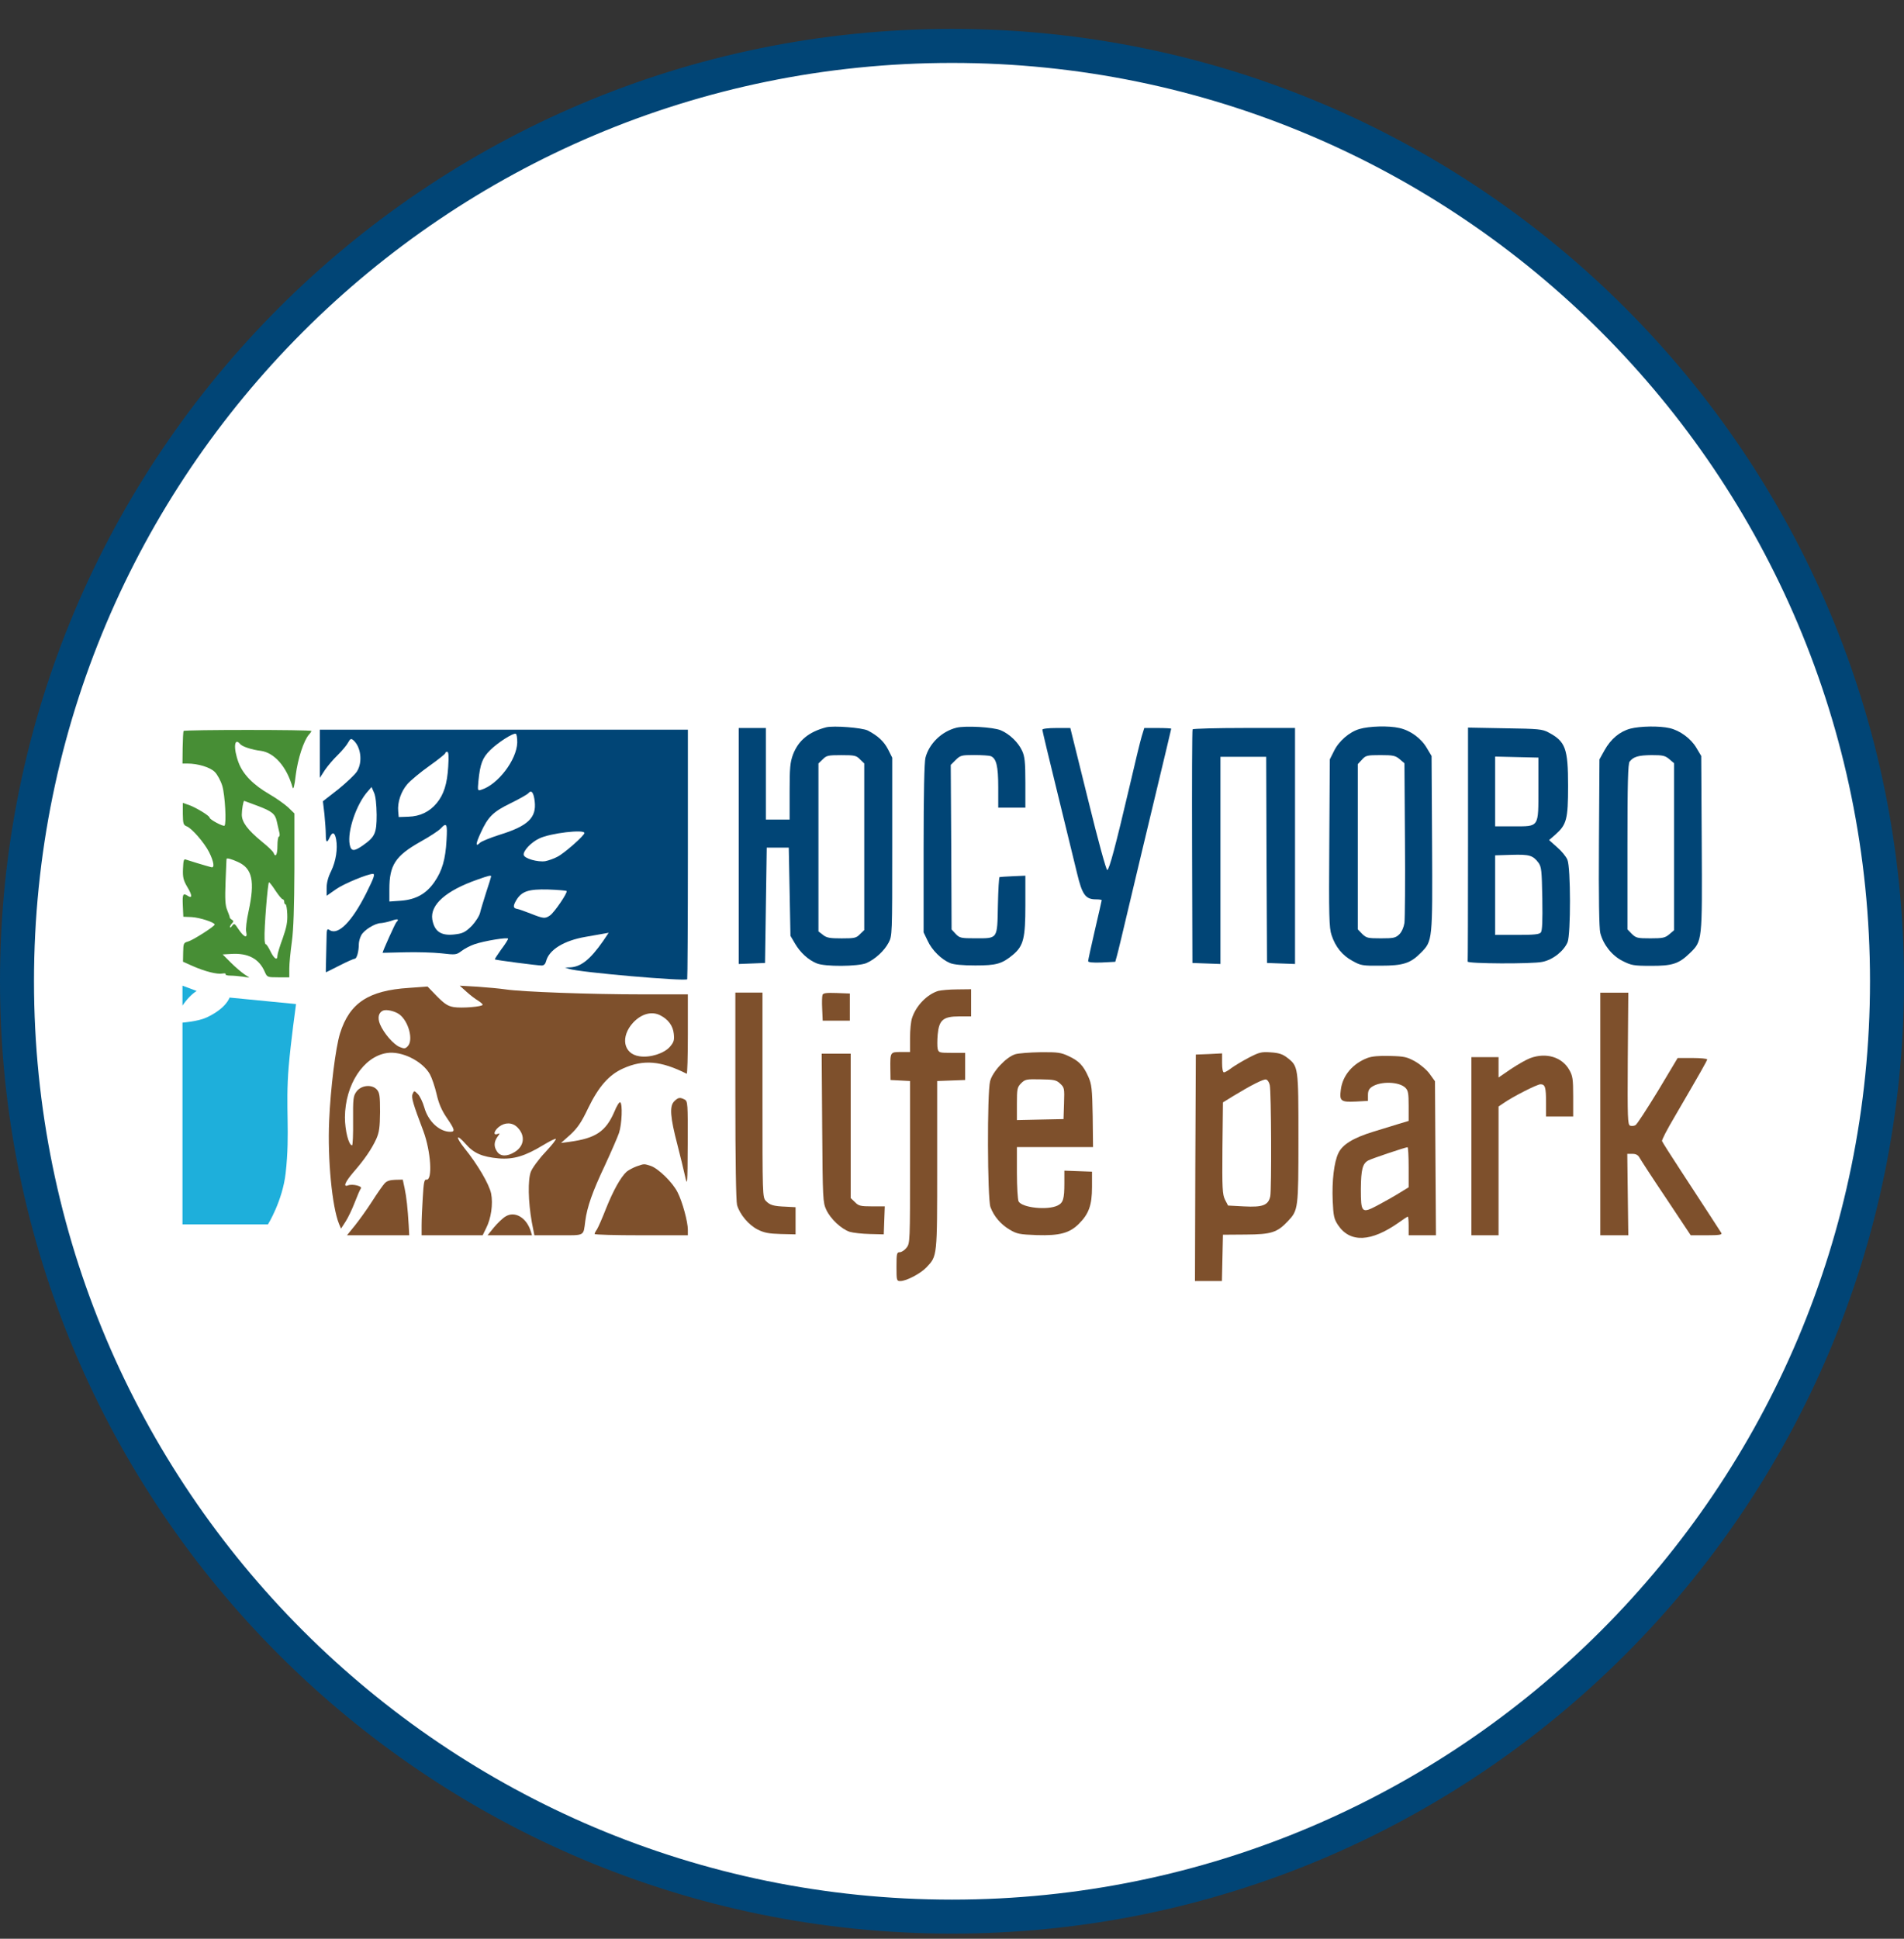
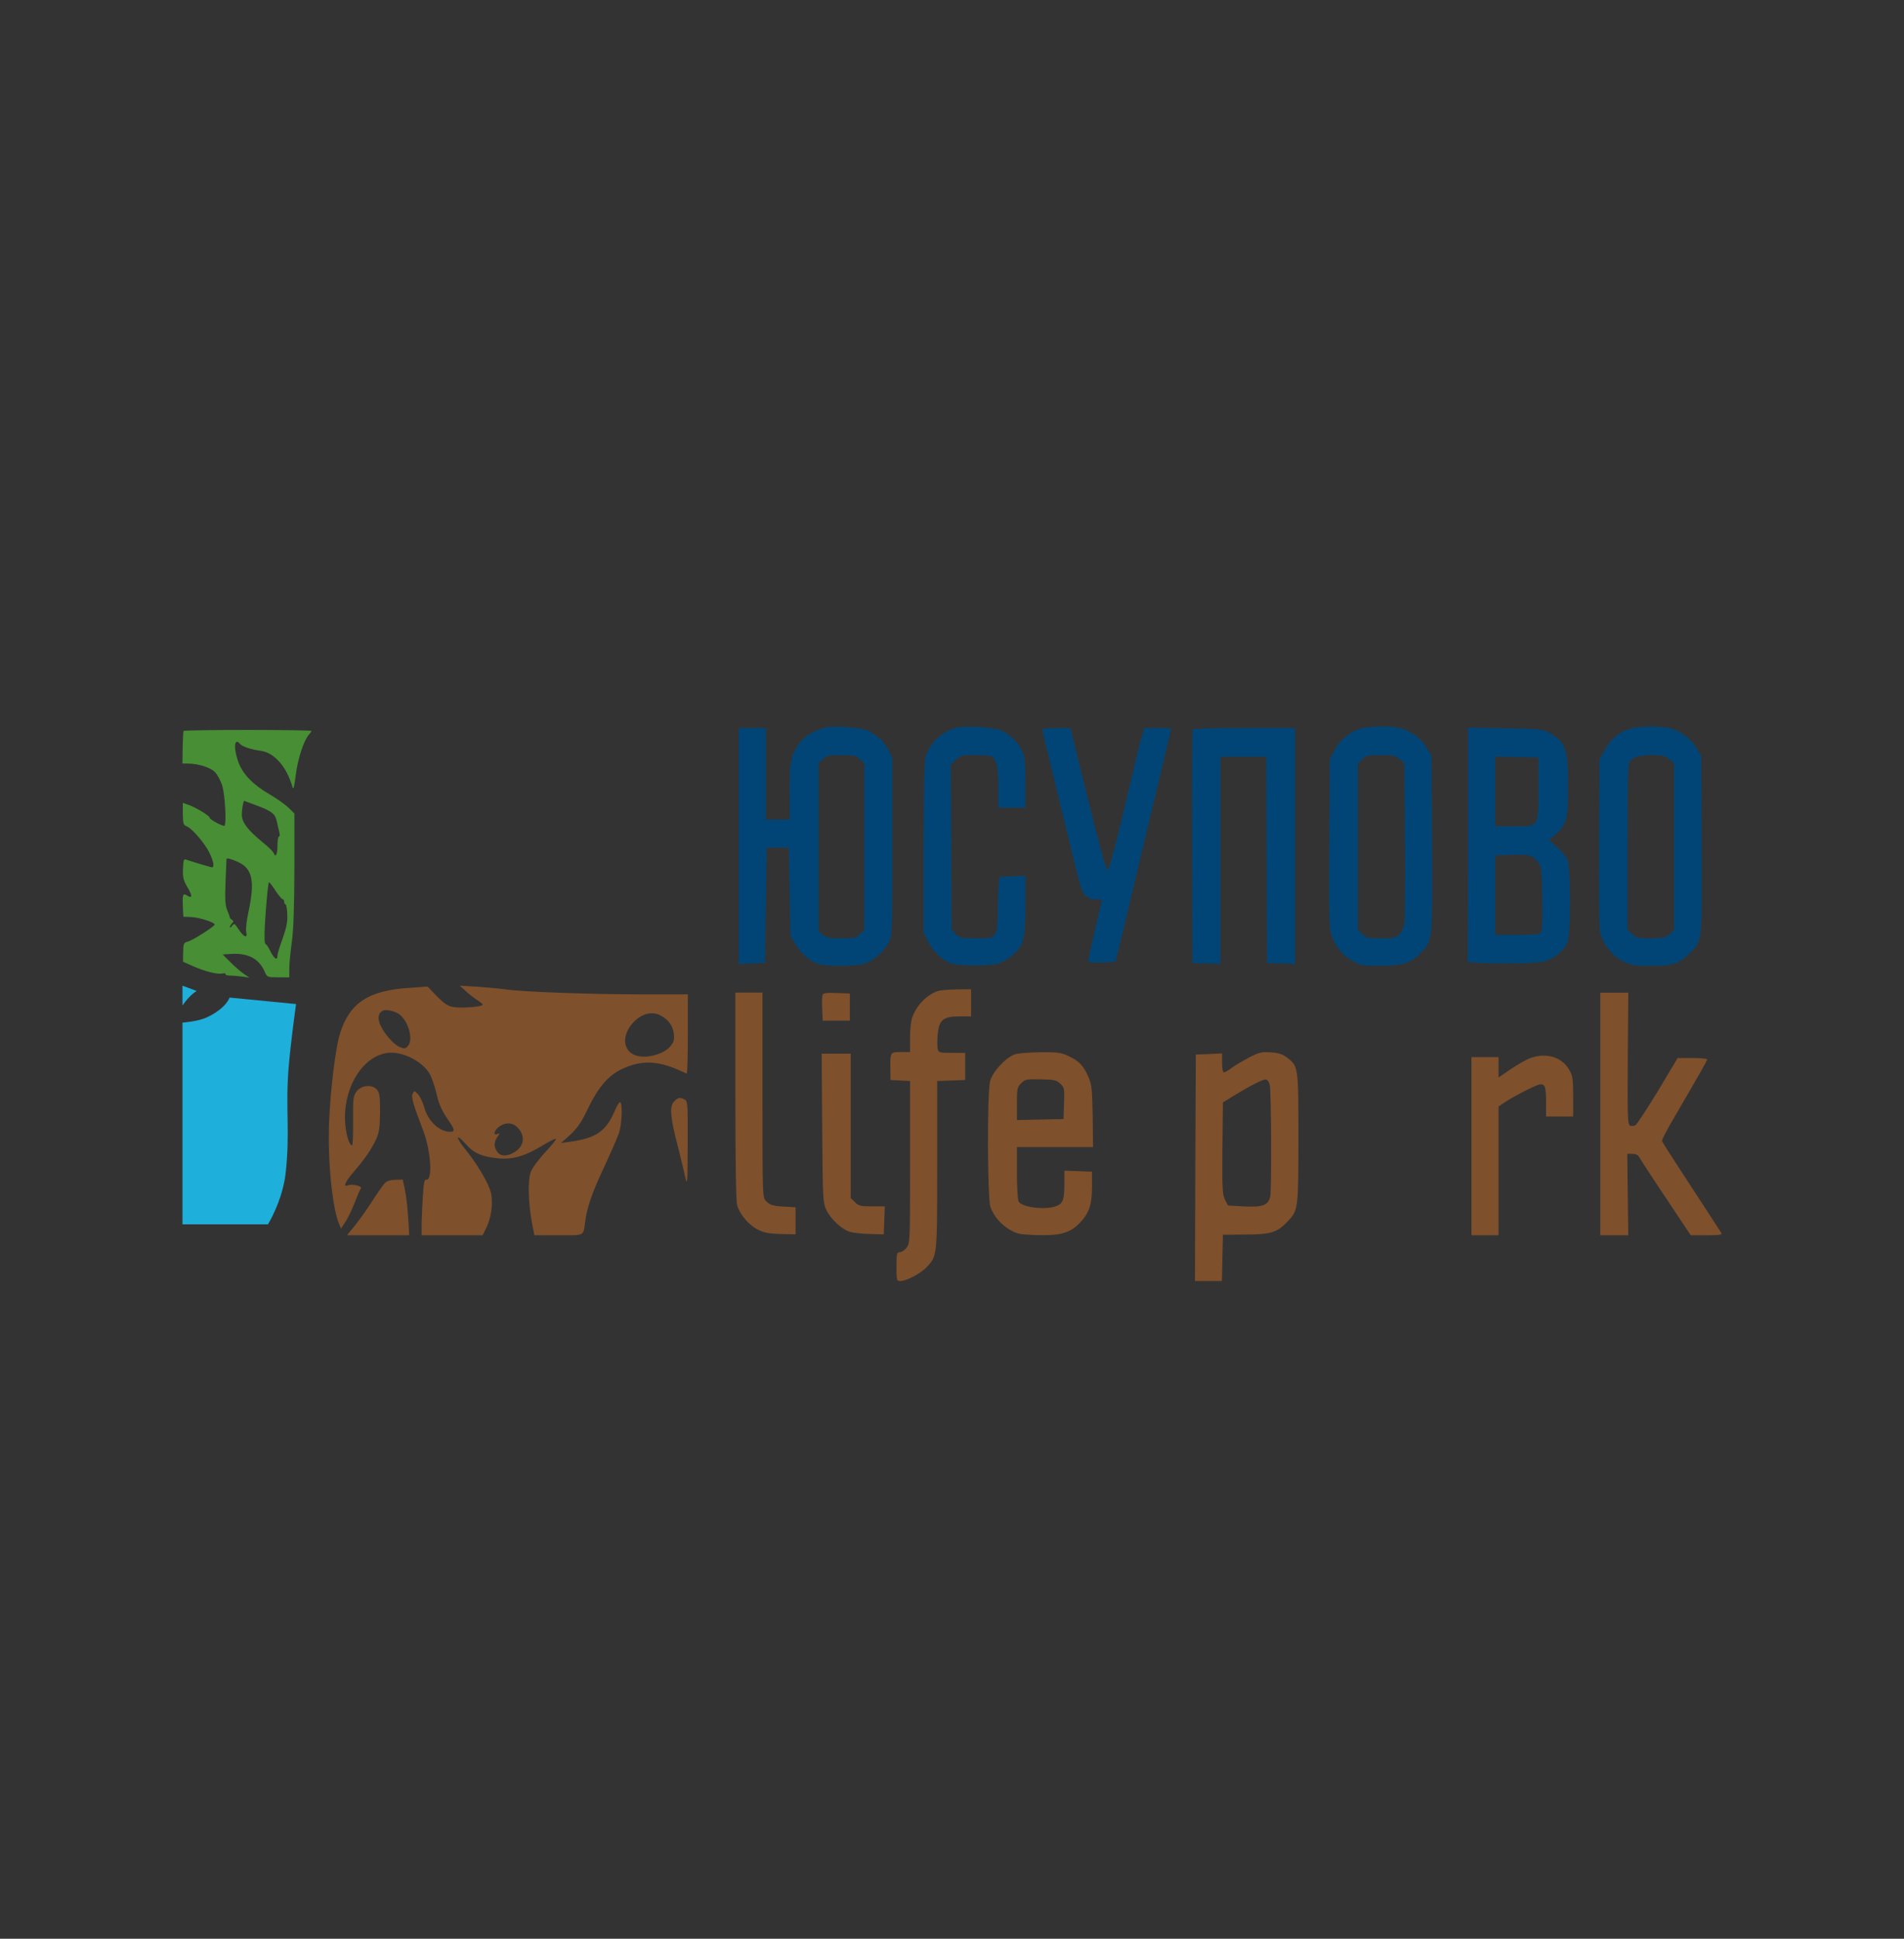
<svg xmlns="http://www.w3.org/2000/svg" width="56" height="57" viewBox="0 0 56 57" fill="none">
  <rect x="0" y="0" width="56" height="57" fill="#333333" stroke="none" />
  <g clip-path="url(#clip0_1151_200)">
-     <path d="M28 1.35C43.188 1.35 55.5 13.662 55.5 28.85C55.5 44.037 43.188 56.35 28 56.35C12.812 56.35 0.5 44.037 0.5 28.85C0.5 13.662 12.812 1.35 28 1.35Z" fill="white" stroke="#014576" />
    <path d="M24.297 21.384C23.788 21.518 23.484 21.768 23.324 22.182C23.239 22.416 23.224 22.571 23.224 23.274V24.097H22.875H22.526V22.75V21.404H22.127H21.728V24.87V28.342L22.117 28.327L22.501 28.312L22.526 26.616L22.551 24.92H22.875H23.199L23.224 26.217L23.249 27.514L23.384 27.744C23.539 28.008 23.773 28.222 24.017 28.322C24.262 28.427 25.23 28.417 25.479 28.317C25.733 28.207 26.003 27.963 26.133 27.719C26.242 27.514 26.242 27.494 26.242 24.895V22.276L26.122 22.037C25.998 21.798 25.828 21.638 25.524 21.478C25.354 21.394 24.516 21.329 24.297 21.384ZM25.294 22.326L25.419 22.446V24.895V27.345L25.294 27.464C25.185 27.579 25.135 27.589 24.756 27.589C24.407 27.589 24.312 27.574 24.202 27.484L24.072 27.384V24.915V22.446L24.197 22.326C24.307 22.212 24.357 22.202 24.746 22.202C25.135 22.202 25.185 22.212 25.294 22.326Z" fill="#014576" />
    <path d="M28.128 21.396C27.694 21.506 27.33 21.86 27.22 22.274C27.185 22.404 27.165 23.337 27.165 24.943V27.412L27.285 27.662C27.41 27.936 27.689 28.21 27.943 28.315C28.053 28.36 28.312 28.385 28.686 28.385C29.305 28.385 29.47 28.34 29.799 28.066C30.103 27.806 30.158 27.587 30.158 26.614V25.746L29.799 25.761C29.599 25.771 29.42 25.781 29.4 25.786C29.38 25.791 29.36 26.165 29.35 26.619C29.33 27.622 29.355 27.587 28.686 27.587C28.262 27.587 28.223 27.577 28.108 27.457L27.988 27.327L27.978 24.908L27.963 22.489L28.108 22.344C28.247 22.209 28.277 22.199 28.651 22.199C28.871 22.199 29.09 22.214 29.135 22.229C29.305 22.294 29.36 22.524 29.36 23.147V23.746H29.759H30.158V23.008C30.158 22.399 30.138 22.239 30.063 22.075C29.948 21.825 29.694 21.581 29.435 21.471C29.21 21.376 28.387 21.331 28.128 21.396Z" fill="#014576" />
    <path d="M39.985 21.433C39.691 21.518 39.376 21.787 39.232 22.087L39.112 22.326L39.097 24.79C39.082 26.94 39.092 27.279 39.162 27.489C39.276 27.838 39.481 28.092 39.78 28.252C40.02 28.387 40.075 28.397 40.608 28.392C41.267 28.392 41.486 28.322 41.791 28.012C42.135 27.663 42.135 27.663 42.12 24.79L42.105 22.226L41.965 21.992C41.8 21.707 41.481 21.473 41.152 21.403C40.848 21.333 40.274 21.348 39.985 21.433ZM41.167 22.321L41.307 22.441L41.322 24.68C41.332 25.907 41.322 27.015 41.307 27.135C41.287 27.264 41.227 27.399 41.157 27.469C41.047 27.574 40.992 27.588 40.618 27.588C40.229 27.588 40.189 27.578 40.065 27.459L39.935 27.324V24.895V22.466L40.06 22.331C40.169 22.211 40.209 22.201 40.603 22.201C40.977 22.201 41.042 22.216 41.167 22.321Z" fill="#014576" />
    <path d="M47.951 21.423C47.637 21.508 47.377 21.727 47.193 22.056L47.043 22.326L47.028 24.785C47.018 26.386 47.033 27.309 47.068 27.433C47.158 27.778 47.412 28.097 47.721 28.252C47.976 28.381 48.046 28.396 48.544 28.396C49.183 28.401 49.378 28.336 49.697 28.027C50.071 27.663 50.066 27.693 50.051 24.79L50.036 22.226L49.896 21.991C49.737 21.717 49.413 21.478 49.108 21.408C48.809 21.338 48.24 21.348 47.951 21.423ZM49.098 22.321L49.238 22.44V24.895V27.349L49.098 27.468C48.974 27.573 48.909 27.588 48.544 27.588C48.16 27.588 48.12 27.578 47.996 27.458L47.866 27.324V24.899C47.866 23.029 47.881 22.45 47.931 22.39C48.046 22.246 48.19 22.206 48.575 22.201C48.909 22.201 48.974 22.216 49.098 22.321Z" fill="#014576" />
    <path d="M30.657 21.454C30.657 21.479 30.856 22.317 31.101 23.309C31.345 24.307 31.605 25.375 31.679 25.679C31.829 26.308 31.929 26.442 32.233 26.442C32.328 26.442 32.403 26.452 32.403 26.467C32.403 26.477 32.313 26.876 32.203 27.345C32.093 27.819 32.004 28.228 32.004 28.258C32.004 28.293 32.133 28.308 32.403 28.298L32.802 28.278L32.852 28.098C32.882 27.998 33.046 27.305 33.221 26.567C33.395 25.824 33.745 24.372 33.994 23.329C34.243 22.292 34.448 21.434 34.448 21.424C34.448 21.414 34.268 21.404 34.049 21.404H33.655L33.58 21.648C33.54 21.778 33.38 22.437 33.226 23.105C32.807 24.891 32.627 25.559 32.567 25.579C32.537 25.589 32.303 24.741 31.999 23.499L31.48 21.404H31.071C30.831 21.404 30.657 21.424 30.657 21.454Z" fill="#014576" />
    <path d="M35.076 21.443C35.061 21.468 35.056 23.024 35.061 24.9L35.071 28.312L35.485 28.327L35.895 28.342V25.294V22.251H36.568H37.241L37.251 25.279L37.266 28.312L37.68 28.327L38.089 28.342V24.87V21.403H36.598C35.775 21.403 35.091 21.423 35.076 21.443Z" fill="#014576" />
    <path d="M43.177 24.814C43.177 26.694 43.172 28.25 43.167 28.27C43.142 28.335 45.068 28.345 45.362 28.28C45.671 28.22 45.991 27.966 46.105 27.702C46.2 27.472 46.2 25.507 46.1 25.277C46.065 25.188 45.926 25.018 45.796 24.908L45.562 24.699L45.751 24.534C46.075 24.245 46.12 24.09 46.12 23.108C46.12 22.005 46.045 21.801 45.547 21.536C45.362 21.436 45.257 21.427 44.265 21.412L43.177 21.392V24.814ZM45.247 23.177C45.247 24.34 45.277 24.295 44.514 24.295H43.975V23.272V22.244L44.614 22.259L45.247 22.274V23.177ZM45.247 25.362C45.337 25.487 45.347 25.587 45.362 26.42C45.372 27.078 45.362 27.367 45.317 27.417C45.272 27.472 45.113 27.487 44.619 27.487H43.975V26.315V25.148L44.464 25.133C44.983 25.118 45.083 25.148 45.247 25.362Z" fill="#014576" />
    <path d="M5.401 21.491C5.387 21.511 5.377 21.736 5.372 21.985L5.367 22.449H5.511C5.821 22.449 6.185 22.559 6.319 22.698C6.394 22.773 6.494 22.958 6.539 23.108C6.619 23.382 6.664 24.21 6.604 24.275C6.569 24.31 6.165 24.095 6.165 24.04C6.165 23.985 5.771 23.746 5.566 23.671L5.377 23.606V23.93C5.382 24.215 5.392 24.255 5.491 24.295C5.641 24.349 6.015 24.784 6.15 25.053C6.289 25.332 6.319 25.527 6.215 25.497C6.025 25.447 5.536 25.297 5.466 25.272C5.406 25.247 5.392 25.297 5.382 25.542C5.372 25.796 5.392 25.881 5.516 26.09C5.661 26.33 5.656 26.43 5.516 26.335C5.382 26.25 5.362 26.29 5.377 26.619L5.392 26.953L5.641 26.963C5.88 26.978 6.314 27.118 6.314 27.183C6.309 27.238 5.676 27.642 5.531 27.682C5.401 27.717 5.392 27.736 5.387 27.996L5.382 28.275L5.661 28.4C6.035 28.565 6.384 28.649 6.534 28.624C6.604 28.61 6.649 28.619 6.634 28.639C6.619 28.664 6.683 28.684 6.773 28.684C6.863 28.684 7.028 28.699 7.137 28.714L7.337 28.744L7.187 28.644C7.107 28.59 6.928 28.44 6.793 28.305L6.549 28.061L6.803 28.046C7.302 28.016 7.621 28.19 7.786 28.57C7.856 28.729 7.861 28.734 8.18 28.734H8.509V28.47C8.509 28.33 8.544 27.976 8.584 27.687C8.634 27.323 8.654 26.664 8.659 25.542V23.916L8.474 23.736C8.369 23.641 8.125 23.467 7.926 23.352C7.452 23.078 7.147 22.768 7.018 22.424C6.858 22 6.888 21.661 7.063 21.875C7.122 21.95 7.412 22.045 7.671 22.075C8.07 22.13 8.434 22.544 8.604 23.147C8.629 23.232 8.659 23.127 8.699 22.783C8.759 22.309 8.933 21.771 9.088 21.596C9.128 21.556 9.158 21.506 9.158 21.491C9.158 21.451 5.421 21.451 5.401 21.491ZM7.586 23.696C7.995 23.851 8.095 23.93 8.14 24.145C8.155 24.215 8.185 24.345 8.205 24.429C8.235 24.529 8.23 24.594 8.205 24.594C8.18 24.594 8.16 24.719 8.16 24.868C8.16 25.128 8.105 25.227 8.045 25.073C8.03 25.033 7.876 24.883 7.701 24.744C7.277 24.394 7.112 24.17 7.112 23.951C7.112 23.801 7.157 23.546 7.182 23.546C7.182 23.546 7.367 23.616 7.586 23.696ZM6.998 25.342C7.422 25.532 7.502 25.906 7.312 26.789C7.252 27.058 7.222 27.317 7.242 27.402C7.287 27.602 7.177 27.562 7.013 27.317C6.903 27.148 6.888 27.138 6.828 27.218C6.793 27.268 6.763 27.283 6.763 27.258C6.763 27.228 6.793 27.178 6.823 27.148C6.873 27.098 6.873 27.073 6.823 27.043C6.783 27.018 6.753 26.988 6.758 26.973C6.758 26.953 6.723 26.859 6.683 26.759C6.624 26.619 6.614 26.44 6.634 25.926C6.649 25.562 6.659 25.262 6.664 25.252C6.668 25.218 6.813 25.257 6.998 25.342ZM8.105 26.19C8.195 26.325 8.29 26.44 8.315 26.44C8.34 26.44 8.36 26.474 8.36 26.514C8.36 26.554 8.374 26.589 8.399 26.589C8.419 26.589 8.444 26.719 8.449 26.878C8.459 27.103 8.429 27.263 8.315 27.587C8.23 27.816 8.16 28.046 8.16 28.096C8.16 28.255 8.06 28.19 7.95 27.961C7.891 27.841 7.831 27.752 7.816 27.762C7.801 27.767 7.781 27.697 7.781 27.597C7.766 27.302 7.876 25.941 7.911 25.941C7.931 25.941 8.015 26.05 8.105 26.19Z" fill="#478E35" />
-     <path d="M9.407 22.162V22.87L9.552 22.645C9.632 22.526 9.801 22.326 9.931 22.201C10.056 22.077 10.195 21.912 10.235 21.837C10.3 21.718 10.325 21.708 10.385 21.757C10.614 21.947 10.674 22.401 10.499 22.68C10.445 22.77 10.195 23.005 9.951 23.204L9.497 23.558L9.542 23.937C9.562 24.152 9.582 24.416 9.582 24.531C9.582 24.775 9.617 24.8 9.696 24.621C9.776 24.446 9.846 24.466 9.886 24.676C9.936 24.955 9.881 25.314 9.741 25.608C9.651 25.783 9.607 25.957 9.607 26.107V26.337L9.886 26.142C10.11 25.983 10.814 25.693 10.968 25.693C11.038 25.693 10.998 25.808 10.774 26.257C10.355 27.09 9.951 27.504 9.701 27.349C9.612 27.289 9.607 27.304 9.602 27.698C9.597 27.928 9.592 28.217 9.587 28.347C9.582 28.482 9.582 28.586 9.587 28.586C9.592 28.586 9.771 28.497 9.986 28.387C10.2 28.277 10.405 28.187 10.435 28.187C10.495 28.187 10.554 27.968 10.554 27.753C10.554 27.688 10.584 27.574 10.624 27.499C10.704 27.344 11.033 27.14 11.208 27.14C11.273 27.135 11.412 27.105 11.517 27.07C11.697 27.005 11.752 27.02 11.657 27.115C11.622 27.15 11.253 27.968 11.253 28.013C11.253 28.013 11.542 28.008 11.901 27.998C12.255 27.988 12.739 28.003 12.979 28.028C13.403 28.078 13.423 28.073 13.577 27.958C13.662 27.893 13.832 27.803 13.951 27.763C14.251 27.659 14.944 27.549 14.944 27.599C14.944 27.624 14.854 27.768 14.739 27.918C14.63 28.073 14.545 28.202 14.555 28.207C14.575 28.227 15.807 28.387 15.932 28.387C15.996 28.387 16.041 28.342 16.061 28.262C16.146 27.923 16.585 27.654 17.224 27.544C17.383 27.514 17.603 27.479 17.707 27.459L17.902 27.424L17.737 27.669C17.358 28.212 17.084 28.432 16.755 28.442L16.615 28.447L16.74 28.486C17.024 28.586 20.142 28.856 20.212 28.791C20.221 28.781 20.232 27.125 20.232 25.11V21.453H14.819H9.407V22.162ZM15.213 21.832C15.198 22.341 14.645 23.069 14.156 23.219C14.046 23.254 14.046 23.249 14.071 22.965C14.121 22.456 14.191 22.276 14.42 22.052C14.65 21.827 15.084 21.548 15.168 21.573C15.198 21.583 15.213 21.698 15.213 21.832ZM13.183 22.536C13.153 23.049 13.053 23.359 12.844 23.613C12.634 23.867 12.355 24.002 12.011 24.012L11.727 24.022L11.712 23.852C11.687 23.593 11.791 23.274 11.981 23.054C12.076 22.945 12.365 22.705 12.624 22.521C12.884 22.336 13.098 22.166 13.098 22.142C13.098 22.122 13.123 22.102 13.153 22.102C13.193 22.102 13.203 22.226 13.183 22.536ZM11.078 23.957C11.078 24.501 11.028 24.606 10.674 24.855C10.41 25.04 10.325 25.035 10.285 24.83C10.21 24.436 10.485 23.633 10.824 23.259L10.928 23.139L11.003 23.309C11.048 23.413 11.073 23.643 11.078 23.957ZM15.727 23.563C15.782 24.042 15.528 24.287 14.685 24.546C14.42 24.631 14.166 24.735 14.121 24.775C13.981 24.915 13.986 24.815 14.136 24.491C14.35 24.017 14.5 23.867 15.024 23.613C15.278 23.488 15.518 23.354 15.547 23.314C15.632 23.214 15.697 23.304 15.727 23.563ZM13.133 24.706C13.103 25.264 13.004 25.603 12.779 25.928C12.54 26.277 12.235 26.446 11.801 26.481L11.452 26.506V26.142C11.452 25.434 11.627 25.164 12.37 24.745C12.639 24.596 12.904 24.421 12.959 24.361C13.138 24.167 13.163 24.217 13.133 24.706ZM17.189 24.491C17.189 24.566 16.595 25.09 16.395 25.189C16.296 25.244 16.136 25.299 16.041 25.319C15.822 25.354 15.423 25.244 15.403 25.134C15.383 25.02 15.617 24.765 15.862 24.651C16.176 24.496 17.189 24.376 17.189 24.491ZM14.445 25.768C14.445 25.783 14.38 25.992 14.3 26.232C14.226 26.471 14.141 26.741 14.121 26.831C14.101 26.925 13.991 27.095 13.882 27.215C13.712 27.384 13.627 27.439 13.438 27.464C12.989 27.534 12.779 27.404 12.714 27.03C12.649 26.601 13.113 26.187 14.036 25.863C14.385 25.738 14.445 25.728 14.445 25.768ZM16.665 26.197C16.705 26.237 16.306 26.826 16.176 26.915C16.031 27.015 15.986 27.01 15.607 26.86C15.433 26.791 15.248 26.726 15.203 26.721C15.089 26.701 15.084 26.636 15.188 26.461C15.348 26.202 15.547 26.137 16.126 26.152C16.405 26.162 16.645 26.182 16.665 26.197Z" fill="#014576" />
    <path d="M12.026 29.045C10.839 29.12 10.28 29.489 10.001 30.382C9.871 30.796 9.721 32.003 9.681 32.951C9.631 34.073 9.766 35.48 9.971 35.983L10.03 36.123L10.165 35.914C10.24 35.799 10.36 35.545 10.435 35.35C10.509 35.156 10.589 34.971 10.614 34.941C10.664 34.871 10.365 34.801 10.235 34.851C10.08 34.911 10.155 34.742 10.405 34.452C10.719 34.093 10.933 33.779 11.068 33.484C11.153 33.29 11.173 33.15 11.178 32.696C11.178 32.212 11.163 32.123 11.083 32.033C10.938 31.873 10.624 31.903 10.485 32.093C10.39 32.222 10.38 32.297 10.385 32.956C10.39 33.35 10.375 33.674 10.355 33.674C10.255 33.674 10.145 33.23 10.145 32.851C10.15 31.893 10.689 31.065 11.377 30.96C11.811 30.891 12.425 31.195 12.644 31.584C12.699 31.684 12.789 31.943 12.839 32.158C12.904 32.447 12.989 32.641 13.138 32.861C13.378 33.21 13.393 33.275 13.243 33.275C12.924 33.275 12.595 32.971 12.48 32.562C12.435 32.402 12.35 32.227 12.29 32.167C12.185 32.063 12.181 32.058 12.136 32.163C12.091 32.262 12.146 32.447 12.45 33.25C12.674 33.849 12.729 34.717 12.54 34.682C12.48 34.672 12.46 34.761 12.435 35.2C12.415 35.495 12.4 35.864 12.4 36.028V36.318H13.298H14.196L14.296 36.113C14.445 35.824 14.505 35.4 14.445 35.091C14.385 34.811 14.046 34.233 13.662 33.759C13.388 33.415 13.413 33.315 13.697 33.634C13.936 33.908 14.181 34.013 14.67 34.058C15.108 34.093 15.448 33.988 15.982 33.664C16.156 33.559 16.321 33.474 16.346 33.484C16.371 33.494 16.231 33.669 16.041 33.873C15.847 34.078 15.657 34.337 15.612 34.452C15.523 34.692 15.533 35.32 15.642 35.934L15.717 36.318H16.425C17.219 36.318 17.154 36.353 17.214 35.899C17.268 35.485 17.428 35.031 17.787 34.273C17.972 33.873 18.161 33.44 18.206 33.31C18.291 33.055 18.316 32.452 18.241 32.407C18.216 32.392 18.136 32.517 18.067 32.691C17.817 33.265 17.523 33.465 16.76 33.569L16.5 33.604L16.775 33.36C16.989 33.16 17.099 33.001 17.298 32.582C17.608 31.943 17.912 31.599 18.326 31.414C18.924 31.145 19.433 31.185 20.197 31.569C20.216 31.579 20.231 31.06 20.231 30.412V29.235H18.875C17.353 29.235 15.348 29.16 14.879 29.09C14.71 29.065 14.335 29.03 14.046 29.01L13.522 28.98L13.722 29.16C13.832 29.259 13.981 29.374 14.061 29.419C14.136 29.469 14.196 29.519 14.196 29.539C14.196 29.599 13.577 29.648 13.343 29.609C13.168 29.579 13.073 29.514 12.849 29.289L12.575 29.005L12.026 29.045ZM11.746 29.823C12.021 30.028 12.165 30.586 11.991 30.761C11.921 30.836 11.886 30.836 11.752 30.781C11.572 30.706 11.288 30.377 11.178 30.117C11.098 29.923 11.133 29.773 11.263 29.713C11.367 29.669 11.617 29.728 11.746 29.823ZM19.423 29.853C19.658 29.973 19.793 30.162 19.817 30.392C19.837 30.576 19.822 30.636 19.708 30.771C19.538 30.97 19.124 31.105 18.805 31.055C18.331 30.985 18.241 30.477 18.625 30.062C18.87 29.803 19.174 29.723 19.423 29.853ZM15.218 33.145C15.458 33.385 15.423 33.699 15.133 33.873C14.914 34.008 14.72 34.003 14.625 33.864C14.52 33.719 14.525 33.574 14.63 33.425C14.71 33.315 14.71 33.31 14.63 33.34C14.495 33.39 14.53 33.245 14.675 33.13C14.854 32.991 15.069 32.996 15.218 33.145Z" fill="#7E502C" />
    <path d="M27.594 29.134C27.27 29.234 26.945 29.563 26.826 29.927C26.791 30.022 26.766 30.287 26.766 30.511V30.93H26.497C26.182 30.93 26.182 30.93 26.187 31.429L26.192 31.753L26.482 31.768L26.766 31.783V34.167C26.766 36.507 26.766 36.557 26.661 36.686C26.606 36.756 26.517 36.816 26.462 36.816C26.377 36.816 26.367 36.856 26.367 37.24C26.367 37.649 26.372 37.664 26.482 37.664C26.656 37.664 27.075 37.445 27.25 37.26C27.569 36.921 27.564 36.971 27.564 34.252V31.783L27.978 31.768L28.387 31.753V31.354V30.955H27.998C27.634 30.955 27.609 30.95 27.579 30.84C27.564 30.775 27.564 30.586 27.579 30.416C27.619 29.987 27.739 29.883 28.218 29.883H28.562V29.483V29.084L28.153 29.089C27.923 29.089 27.674 29.114 27.594 29.134Z" fill="#7E502C" />
    <path d="M21.628 32.211C21.628 34.146 21.648 35.308 21.678 35.428C21.758 35.707 22.022 36.017 22.287 36.151C22.476 36.246 22.616 36.271 22.96 36.281L23.399 36.291V35.892V35.493L23.125 35.478C22.745 35.463 22.646 35.433 22.526 35.308C22.426 35.204 22.426 35.144 22.426 32.191V29.183H22.027H21.628V32.211Z" fill="#7E502C" />
    <path d="M24.192 29.25C24.177 29.29 24.172 29.474 24.182 29.664L24.197 30.008H24.596H24.995V29.609V29.21L24.606 29.195C24.312 29.185 24.212 29.195 24.192 29.25Z" fill="#7E502C" />
    <path d="M47.068 32.752V36.318H47.482H47.891L47.876 35.121L47.861 33.924H48.011C48.116 33.924 48.18 33.959 48.22 34.034C48.255 34.099 48.604 34.637 49.004 35.231L49.727 36.318H50.196C50.56 36.318 50.655 36.303 50.63 36.254C50.58 36.174 50.116 35.46 49.438 34.423C49.143 33.974 48.894 33.58 48.884 33.55C48.869 33.52 49.033 33.206 49.243 32.852C50.001 31.55 50.211 31.186 50.211 31.146C50.211 31.126 50.016 31.106 49.777 31.106H49.343L48.764 32.073C48.44 32.602 48.145 33.061 48.101 33.081C48.061 33.106 47.986 33.111 47.946 33.096C47.871 33.066 47.866 32.871 47.876 31.126L47.891 29.185H47.482H47.068V32.752Z" fill="#7E502C" />
    <path d="M29.859 30.996C29.589 31.081 29.19 31.51 29.12 31.789C29.031 32.138 29.041 35.231 29.13 35.486C29.23 35.76 29.435 35.999 29.699 36.154C29.909 36.279 29.988 36.294 30.492 36.313C31.166 36.334 31.46 36.254 31.734 35.979C32.024 35.69 32.118 35.431 32.118 34.902V34.448L31.714 34.433L31.305 34.418V34.782C31.305 35.251 31.27 35.361 31.111 35.441C30.816 35.59 30.058 35.51 29.958 35.321C29.933 35.271 29.909 34.892 29.909 34.478V33.725H31.031H32.148L32.138 32.812C32.123 31.999 32.108 31.879 32.009 31.654C31.864 31.33 31.734 31.191 31.43 31.051C31.21 30.946 31.111 30.931 30.607 30.936C30.293 30.941 29.953 30.966 29.859 30.996ZM31.181 31.859C31.305 31.974 31.31 31.999 31.295 32.438L31.28 32.902L30.597 32.916L29.909 32.931V32.453C29.909 32.009 29.919 31.964 30.033 31.849C30.148 31.734 30.188 31.724 30.607 31.734C31.001 31.739 31.071 31.754 31.181 31.859Z" fill="#7E502C" />
    <path d="M36.722 31.1C36.533 31.199 36.303 31.339 36.214 31.404C36.124 31.474 36.029 31.529 35.999 31.529C35.964 31.529 35.944 31.414 35.944 31.249V30.97L35.56 30.99L35.171 31.005L35.156 34.332L35.146 37.664H35.545H35.939L35.954 36.981L35.969 36.302L36.643 36.297C37.396 36.292 37.56 36.237 37.875 35.908C38.184 35.579 38.189 35.554 38.189 33.464C38.189 31.354 38.189 31.349 37.85 31.09C37.72 30.99 37.605 30.955 37.371 30.94C37.097 30.92 37.032 30.94 36.722 31.1ZM37.346 31.903C37.391 32.102 37.401 34.965 37.361 35.17C37.306 35.434 37.142 35.499 36.588 35.469L36.119 35.444L36.029 35.27C35.954 35.115 35.944 34.95 35.954 33.753L35.969 32.411L36.284 32.217C36.792 31.908 37.157 31.723 37.236 31.738C37.281 31.748 37.331 31.823 37.346 31.903Z" fill="#7E502C" />
    <path d="M24.182 33.158C24.197 35.254 24.202 35.353 24.302 35.568C24.427 35.837 24.741 36.131 24.99 36.216C25.09 36.246 25.354 36.276 25.584 36.281L25.993 36.291L26.008 35.877L26.023 35.468H25.644C25.309 35.468 25.25 35.453 25.145 35.343L25.02 35.224V33.099V30.979H24.591H24.167L24.182 33.158Z" fill="#7E502C" />
-     <path d="M40.219 31.105C39.785 31.27 39.486 31.624 39.436 32.038C39.391 32.373 39.436 32.407 39.875 32.387L40.234 32.367V32.198C40.234 32.073 40.264 32.008 40.359 31.948C40.613 31.784 41.152 31.799 41.337 31.983C41.416 32.063 41.431 32.148 41.431 32.517V32.956L41.147 33.041C40.987 33.091 40.643 33.196 40.384 33.275C39.8 33.455 39.486 33.65 39.366 33.899C39.237 34.163 39.172 34.717 39.197 35.306C39.217 35.755 39.237 35.839 39.351 36.014C39.706 36.548 40.329 36.518 41.147 35.939C41.277 35.844 41.392 35.77 41.406 35.77C41.421 35.77 41.431 35.894 41.431 36.044V36.318H41.83H42.234L42.219 34.053L42.205 31.789L42.05 31.574C41.965 31.455 41.776 31.295 41.626 31.21C41.386 31.076 41.307 31.056 40.883 31.046C40.563 31.036 40.349 31.056 40.219 31.105ZM41.431 34.318V34.907L41.147 35.081C40.987 35.181 40.703 35.34 40.514 35.44C40.05 35.685 40.025 35.66 40.025 34.961C40.03 34.383 40.075 34.208 40.244 34.118C40.344 34.063 41.297 33.744 41.397 33.729C41.416 33.724 41.431 33.989 41.431 34.318Z" fill="#7E502C" />
    <path d="M45.003 31.111C44.893 31.151 44.644 31.295 44.439 31.43L44.075 31.679V31.38V31.081H43.676H43.277V33.7V36.318H43.676H44.075V34.428V32.532L44.215 32.438C44.474 32.253 45.207 31.879 45.307 31.879C45.447 31.879 45.472 31.964 45.472 32.432V32.827H45.871H46.27V32.238C46.27 31.724 46.255 31.629 46.155 31.455C45.941 31.076 45.472 30.936 45.003 31.111Z" fill="#7E502C" />
    <path d="M19.828 32.382C19.688 32.522 19.713 32.851 19.922 33.649C20.007 33.978 20.107 34.392 20.147 34.572C20.216 34.886 20.221 34.856 20.227 33.639C20.232 32.442 20.227 32.377 20.137 32.327C19.997 32.257 19.947 32.262 19.828 32.382Z" fill="#7E502C" />
-     <path d="M18.72 34.293C18.615 34.333 18.486 34.403 18.431 34.448C18.256 34.607 18.037 35.002 17.827 35.525C17.717 35.81 17.593 36.089 17.558 36.144C17.518 36.199 17.488 36.258 17.488 36.279C17.488 36.303 18.107 36.318 18.86 36.318H20.231V36.154C20.231 35.924 20.072 35.336 19.932 35.061C19.793 34.772 19.363 34.353 19.139 34.278C18.934 34.213 18.954 34.213 18.72 34.293Z" fill="#7E502C" />
    <path d="M11.308 34.797C11.258 34.852 11.093 35.086 10.944 35.321C10.794 35.555 10.564 35.874 10.44 36.029L10.205 36.318H11.118H12.036L12.021 36.029C11.991 35.52 11.956 35.201 11.901 34.937L11.846 34.682L11.622 34.687C11.467 34.692 11.372 34.722 11.308 34.797Z" fill="#7E502C" />
-     <path d="M14.869 35.765C14.784 35.815 14.635 35.959 14.53 36.084L14.34 36.318H14.994H15.647L15.612 36.204C15.488 35.8 15.143 35.595 14.869 35.765Z" fill="#7E502C" />
    <path d="M5.367 35.997V30.066C5.367 30.066 5.82 30.034 6.078 29.914C6.662 29.641 6.751 29.329 6.751 29.329L8.707 29.52C8.707 29.52 8.551 30.64 8.491 31.361C8.389 32.578 8.537 33.273 8.402 34.486C8.31 35.309 7.881 35.997 7.881 35.997H5.367Z" fill="#1EAFDB" />
    <path d="M5.367 28.98V29.565C5.489 29.384 5.636 29.229 5.784 29.135L5.367 28.98Z" fill="#1EAFDB" />
  </g>
  <defs>
    <clipPath id="clip0_1151_200">
      <rect width="56" height="56" fill="white" transform="translate(0 0.85)" />
    </clipPath>
  </defs>
</svg>